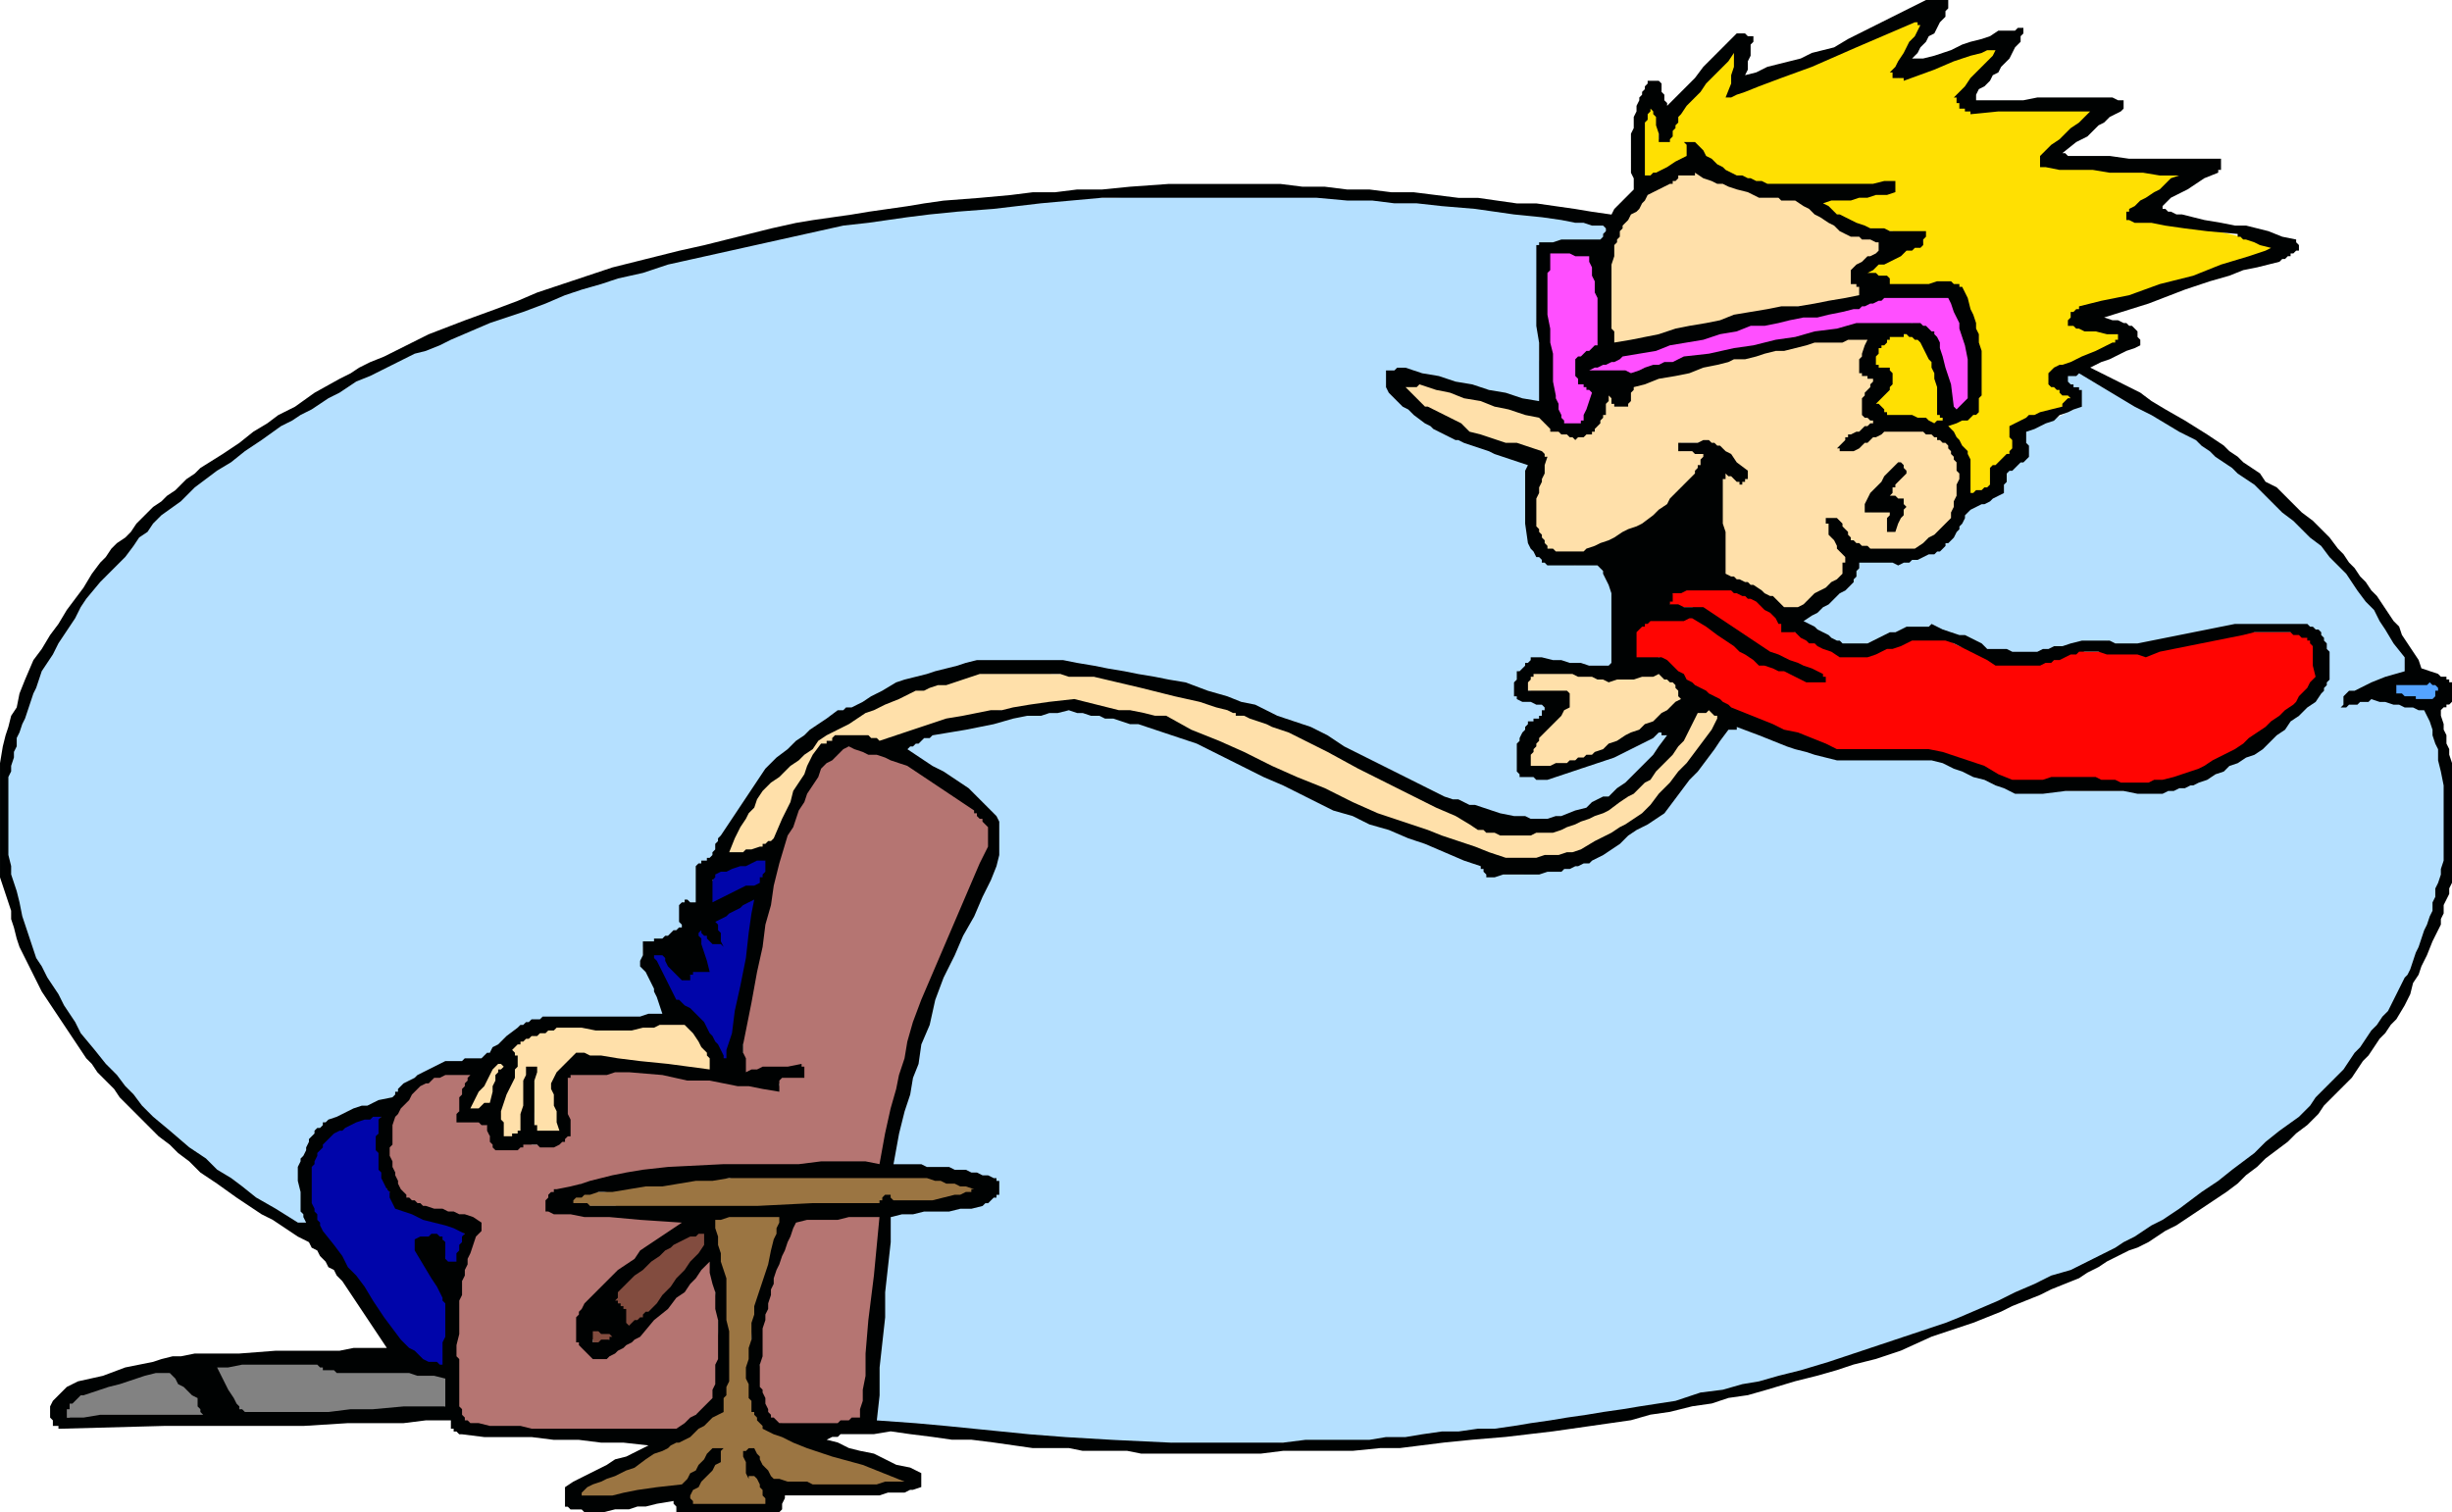
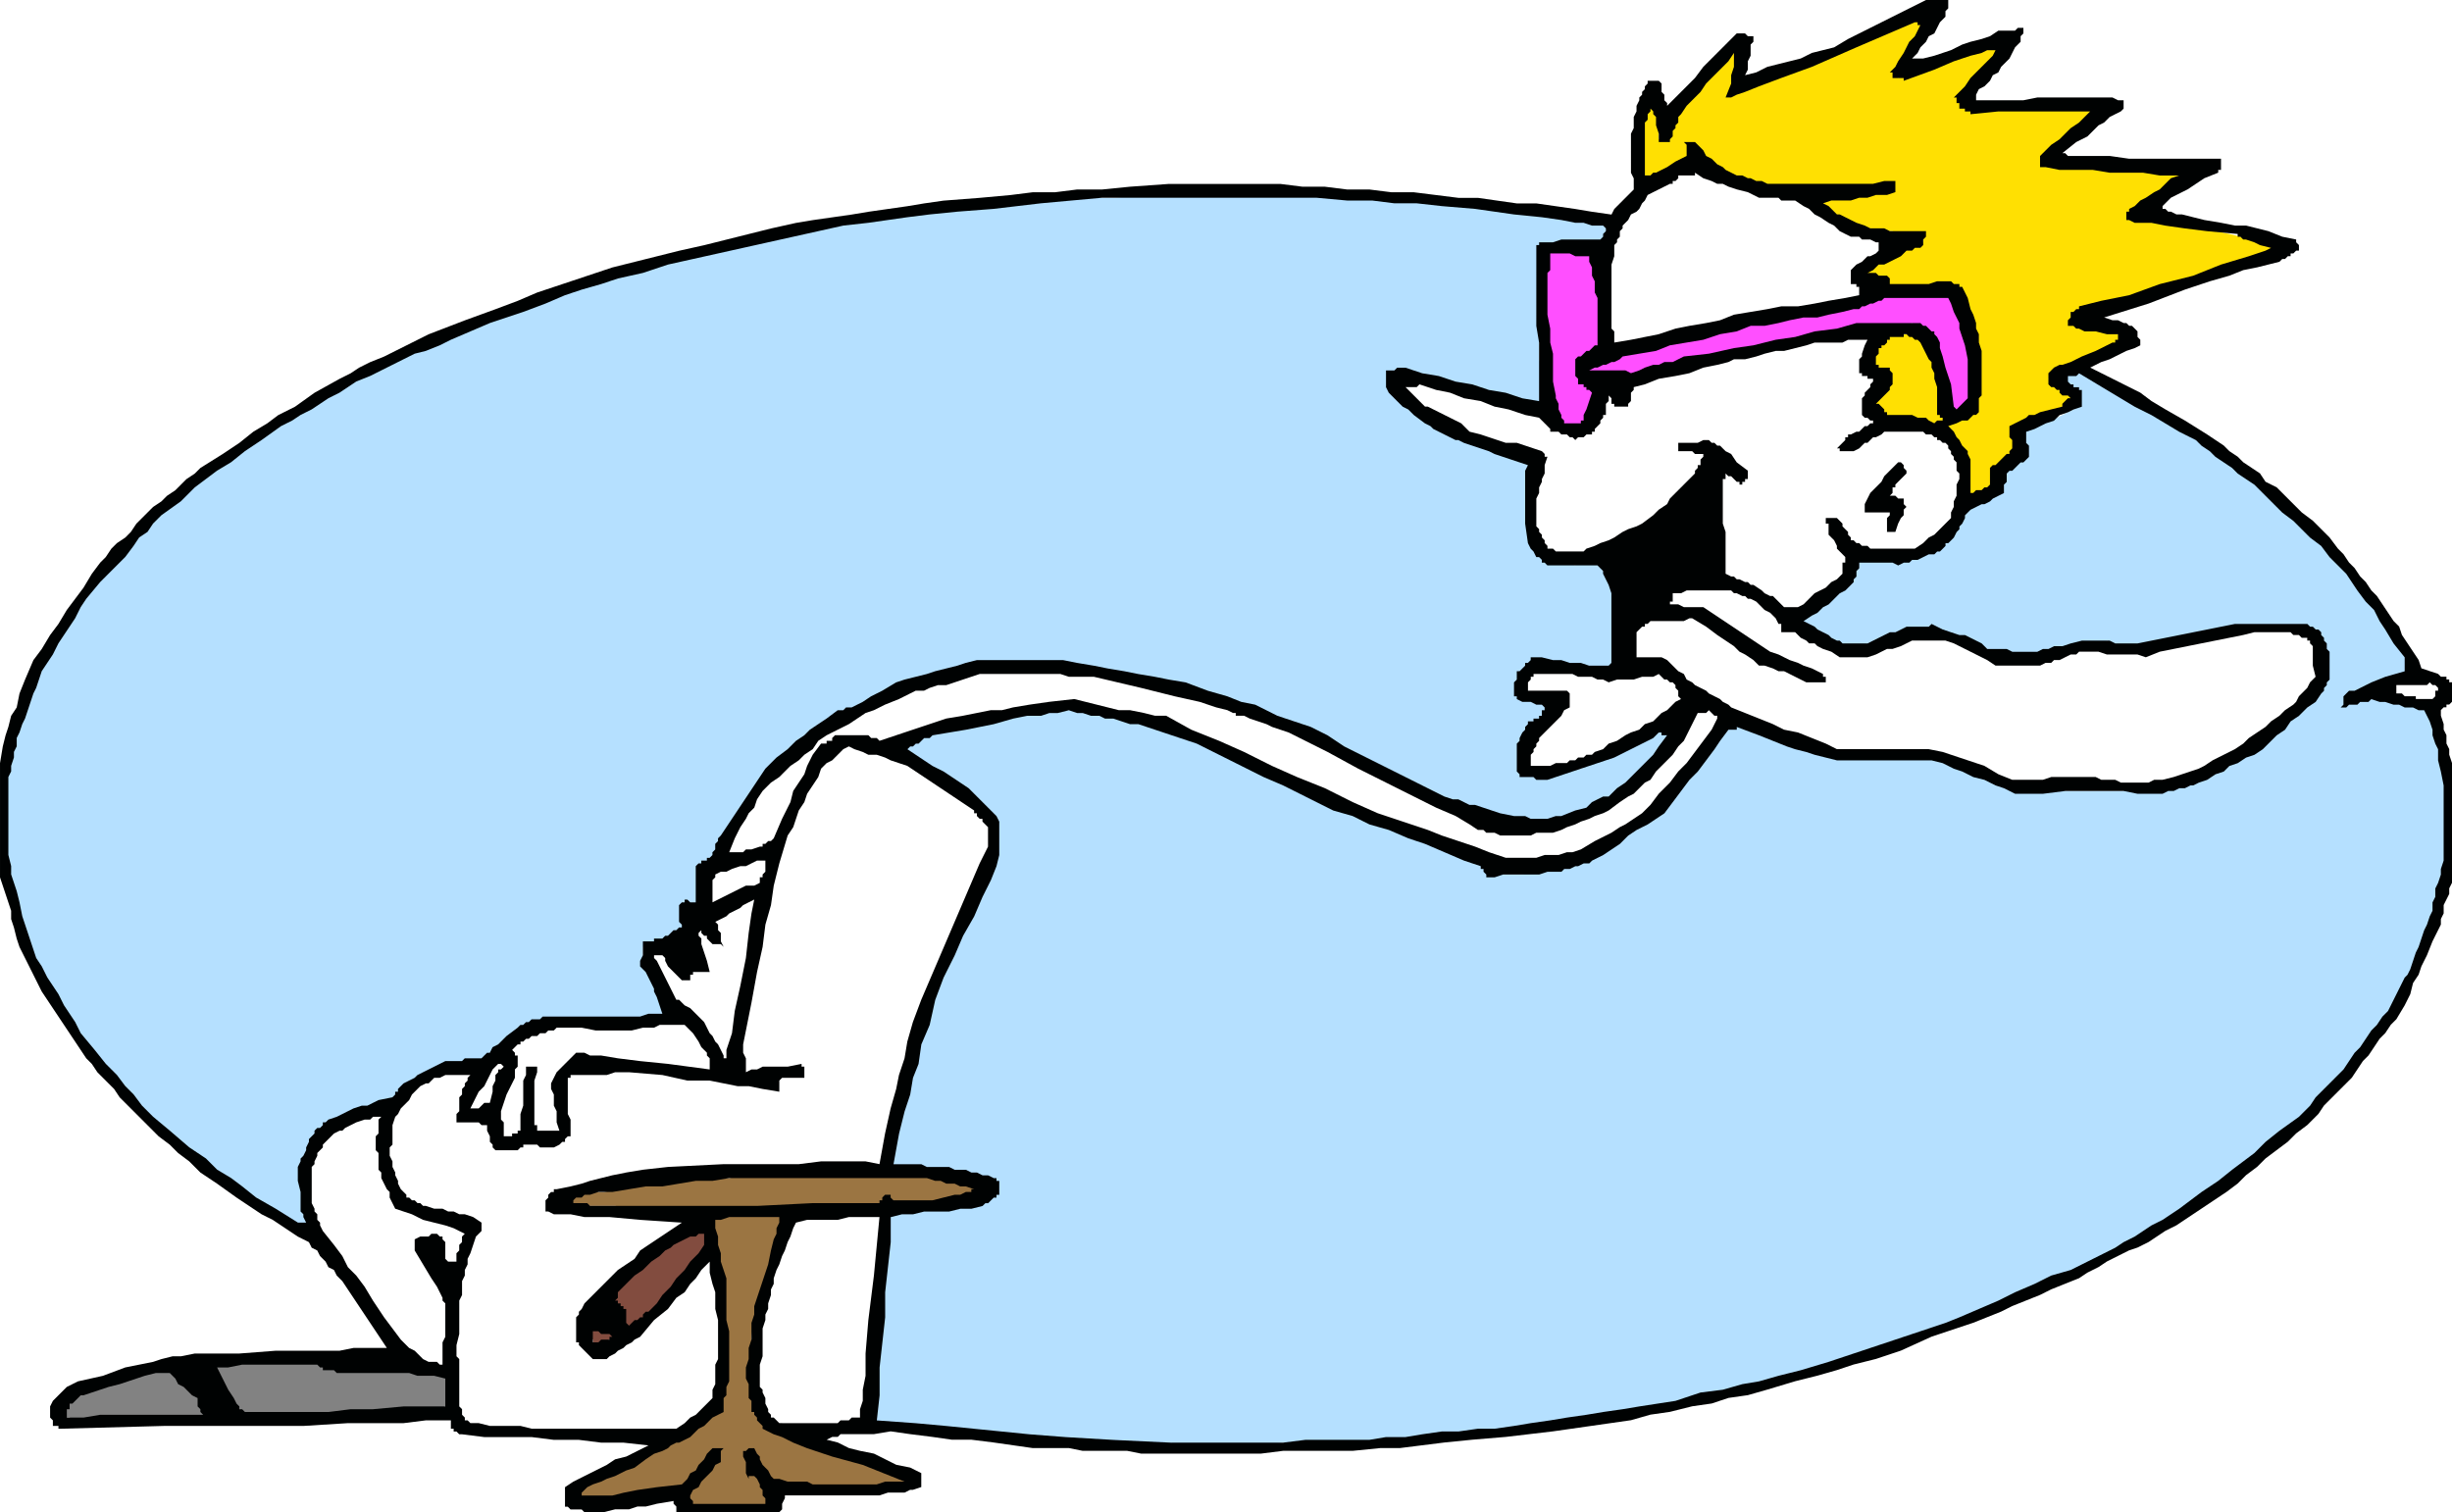
<svg xmlns="http://www.w3.org/2000/svg" width="2.934in" height="1.81in" fill-rule="evenodd" stroke-linecap="round" preserveAspectRatio="none" viewBox="0 0 881 543">
  <style>.pen1{stroke:none}</style>
-   <path d="m153 490-2-1h-1l-1-1-1-1-1-1-2-1-2-3-2-2-4-5-3-5-3-5-4-5-3-5-4-5-3-5-4-5v-2l-1-1v-3l-1-1v-15l1-2v-1l1-1 1-1v-1l1-1v-1l1-1 2-2 1-1 2-1 2-1h2l2-2 3-1 5-2h2v7l-1 1v5l1 2v4l1 2v2l1 2v3h1v1l1 1 1 1v1l1 1v1h1l1 1h1l1 1h1l1 1h1l2 1h2l2 1h2l2 1h2l2 1h2v2l1 1v3l-1 2v1l-1 1v2l-1 2v3h-3l-1-2v-4l-1-2v-4h-3v5l1 1v1h-2l-1 1 1 1v2l1 2 1 2 1 1 1 2 1 2 1 2v12l-1 3v9h-5v-1h-2zm0-39v-1h1v-1l-1-1v-1l-1-1v-1h-1v1h-1v1l1 1v1l1 1v1h1zm108-67-1-2-1-2-1-2-1-2-1-2-1-1-1-2-1-2-1-1-2-2-1-1-2-1-1-1-1-1-2-1-1-1-1-2-1-2-1-1-1-2-1-2-1-2-1-2-1-1v-4h5v1l1 1 1 1 1 1v1l1 1 1 1 1 1h3l-1-2v-1l-1-1v-4l1 1 1 1 1 1 1 1 1 1h3l-1-2v-1l-1-1v-1l-1-1v-1l-1-1v-6h1v-1h1v1h1l2-2 3-2 2-2 2-1 2-2 1-1h1v-1h-3l-1 1h-1l-2 1-2 1-2 1v-8l1-2v-3l2-1 3-1 2-1h3l2-1 3-1 2-1h3v7h-1v2h-1v2h-1l-1 1h-1v1h2l1 1-4 21-3 16-2 11-2 8-1 4v2l-1 1zm-4-46h1v-3h-1v-1l-1-1h-1v1l-1 1h1v1l1 1v1h1zm11-15v-1h1v-2h-2v1h1v2z" class="pen1" style="fill:#0005aa" />
  <path d="M249 541h-1v-1h-1v-1h-1v-2h1v-1h-1v-1l-3 1h-7l-3 1h-7l-4 1h-14v-4l2-1 2-1 3-1 2-1 3-1 2-1 2-1 3-1 4-2 3-2 3-2 2-1 1-1h2l2-1 1-1 2-1 2-2 2-1 1-1 2-1 2-2 2-1v-2l1-1v-3l1-2v-2l1-2v-19l-1-6v-9l-1-3v-4l-1-4v-2l-1-1v-3l-1-2v-1l-1-2v-1l1-1h2v-1h1-3l-6-1h-9l-10-1-10-1h-10l-7-1h-3v-1h2v-1h1l1-1h1l5-1h6l5-1 6-1 6-1h5l6-1 6-1h11l5-1h17l5-1h15l5 1h23l2 1h6l3 1h2l3 1h3l3 1v3h-5l-2 1h-2l-2 1h-3l-2 1h-21v1l-20 1h-38l-1 1h7l4 1h13l-3 8-2 7-1 5-1 5-1 4-1 4-2 5-1 6v8l-1 1v5l1 2v5l1 1v4h1v1l1 1v1h1v1l1 1v1h1l1 1h1l1 1 1 1h1l15 5 11 4 8 3 5 1 4 2h1l1 1 1 1h-1v1h-10l-8 1h-20l-5-1h-7v2l1 2v3l-1 1h-27zm-1-6 1-2 2-1 1-1 1-1 1-1 1-2 1-1 2-2v-3l-2 2-2 2-1 1-1 2-2 1-1 1-1 2-2 2h2v1zm26-1v-1l-1-1v-2l1-1v-1l-1-2v-1l-1-1v-1h-1l-1-1h-1v3l1 1 1 1 1 1v2l1 1v1l1 2z" class="pen1" style="fill:#9b7542" />
  <path d="M420 519h-10l-5-1h-16l-5-1h-5l-8-1h-8l-9-1-8-1-8-1-8-1-8-1h-8v-11l1-9v-15l1-7 1-9 1-10 1-14 11-2 8-1h6l4-1h3l2-1h1l2-1v-1h1v-1h1v-1h1l-1-1v-1h-1l-1-1-1-1h-2l-1-1-4-1h-3l-3-1h-11l-5-1h-6l2-11 2-9 2-7 1-6 2-5 1-7 3-7 2-9 3-8 4-8 3-7 3-7 4-7 2-6 3-5 1-4v-10l-1-1-1-1-1-2-1-1-1-1-1-1-1-1-1-1-6-4-5-4-4-2-3-3-3-2-3-1-1-1-1-1 1-1h1l1-1h1l1-1 1-1h1l1-1 7-2 6-1 5-1 4-1 5-1 5-1 6-1 8-2 2 1h15l5 2 5 1 4 1 3 1 4 1 5 2 5 2 8 2 16 8 13 6 9 5 8 3 6 3 5 2 6 2 6 3 8 3 6 2 5 1 3 2 3 1 2 1 2 1 2 1h1v3h12l3-1h6l2-1h2l2-1h2l2-1h2l1-1 4-2 3-2 3-2 3-2 3-2 4-3 3-2 3-2 6-6 4-6 4-4 2-3 2-2 2-3 2-3 3-3v-3l6 2 5 1 5 2 5 2 5 1 5 2 5 2 5 1h34l4 1 4 1 2 1 3 1 2 2 3 1 4 2 4 2h14l6 1h35l2-1h2l2-1h2l2-1h2l1-1 3-1 3-2 3-1 2-2 3-1 3-2 3-1 2-1 3-3 3-3 3-2 2-3 3-2 3-3 3-3 3-2v-2l1-1v-1l1-1v-8l-1-3-1-2-1-1-1-1-1-1v-1h-1l-1-1h-25l-5 1-5 1-5 1-5 1-5 1-5 1-5 1-4 1-1-1h-3l-1-1h-2l-1-1-1 1h-11l-1 1h-2l-2 1h-2l-2 1h-2l-2 1-2 1-1-1h-11l-1-1-3-1-2-1-2-1h-2l-2-1-2-1-2-1-3-1h-15l-2 1-2 1h-2l-2 1-2 1-2 1-2 1h-7l-5-3-4-2-3-2-2-1-1-1h-1v-1h-1l3-2 2-1 2-2 2-2 3-2 2-1 3-2 2-2 1-3 1-2v-1l1-1v-1l1-1h1l1 1h11l5-1h2l1-1h2l1-1h1l1-1h1l3-4 2-3 2-2 1-1 1-1v-2l1-1 1-1 2-1h2l1-1 2-1 2-1 1-1 2-1v-6l1-1 1-1 1-1h1l2-1 1-1 1-1 1-1v-2l-1-1v-1l-1-1v-3l5-2 3-1 3-1 2-1 2-1 2-1 2-1 2-1v-5h-1l-1-1h-1l-1-1-1-1h-1v-3h1v-1h8l10 6 7 4 6 3 5 3 5 3 5 4 6 4 8 6 7 5 5 4 4 3 3 4 4 3 4 3 5 5 6 6 5 7 4 5 3 4 3 4 2 3 2 3 2 3 3 4v2l1 2v1l1 1v2l-1 1-2 1h-3l-2 1h-1l-2 1-3 1-3 2h2v1h1v1h3l3 1 2 1h3l2 1 3 1h2l3 1 1 3v3l1 4 1 3 1 3v3l1 4 1 3v27l-1 2v5l-1 3v2l-1 3v2l-1 3-3 7-2 5-2 4-1 4-2 3-1 4-3 4-2 5-2 2-2 3-2 2-2 3-2 3-2 2-2 3-2 3-3 3-3 3-3 3-3 3-3 3-3 4-4 3-3 3-7 5-6 5-5 3-4 4-5 3-5 3-6 4-9 6-3 2-4 2-3 2-4 1-4 2-3 2-4 2-4 2-4 2-5 2-5 2-4 2-5 2-4 2-5 2-5 2-5 2-6 2-6 2-6 2-6 2-6 2-6 2-6 2-8 2-9 2-8 2-9 2-8 2-9 2-8 2-9 2-6 1-7 1-6 1-7 1-6 1-7 1-6 1-7 1-6 1h-7l-6 1h-7l-6 1h-7l-6 1h-32l-8 1h-33zm-311-77h1v1h2l-1-1v-3l-1-1v-2l-1-1v-8l-1-2v-5l2-4 2-4 1-2 1-2 1-1 1-1 1-1 2-2 3-1 2-1 2-1 2-1 3-1 2-1 4-1 5-1 1-1 1-1 1-1 1-1 1-2 3-1 3-2 4-3h2l2-1h6l2-1h4l1-1 2-2 2-1 2-1 2-2 1-1 2-1 2-2h1l1-1h1l1-1 1-1h1l2-1h38l1-1h3l1-1h1v-3l-1-2-1-2v-1l-1-2-1-2-1-1-1-2-1-1v-4l-1-1v-3l3-1 2-1h3l1-1 1-1h3v1h1l1 1v-13h1l1 1h3v-4l1-2v-6l1-2v-2h1v-1h2v-1h1v-1l1-2 1-1v-2l1-1 1-2v-1l1-1 2-3 2-3 2-3 2-3 2-2 3-3 2-3 2-3 2-2 3-2 2-2 3-2 2-2 3-2 2-2 3-2 3-1 3-2 3-1 3-2 3-1 3-2 3-1 3-2 3-1 4-1 4-1 3-1 4-1 4-1 3-1h33l7 1h5l5 1 5 1 5 1 8 2 9 2 12 2 3 2 4 1 4 2 4 1 4 2 4 1 4 2 3 1 7 3 6 4 6 3 6 3 7 3 6 3 6 3 6 3 3 1 3 1 3 1 3 1 3 1 3 1 3 1 3 1h4l2 1h9l5-1 3-1 3-1 2-1 2-1h2l2-1 2-1 4-3 2-2 3-2 2-2 1-1 2-2 3-3 3-3 1-2 1-1 1-2 1-2 1-1v-2l1-1 1-2-1 1h-2l-2 1-1 1-2 2-3 2-4 2-5 3-5 2-3 2-3 1-3 1-2 1-4 1-4 1h-13v-1h-1v-9l1-1v-1l1-1 1-2v-1l1-1v-1h3l1-2 1-1 1-1v-1h1v-3h-2l-2-1h-7v-1l-1-1v-5h1v-2l1-1h1l1-1v-1h1l1-1v-1h4l3 1h6l3 1h4l4 1h5v-2h1v-18l-1-2v-6l-1-2v-1l-1-1v-1l-1-1-1-1-1-2-1-2h-4l-1 1h-2l-1 1-2-1h-5l-1-1h-2l-2-1v-1h-1l-1-1v-1l-1-1-1-1v-1l-1-7v-18l1-3-6-2-5-1-3-2-4-1-3-1-4-2-4-2-6-2-2-2-2-2-2-2-2-2-2-1-2-2-2-2-2-2v-4l9 1 7 1 6 2 5 1 6 1 6 2 8 2 9 2v-6l-1-3v-5l-1-3V89h2l1-1h2v-1h2l2 1h13v-1h1v-1h1v-2l1-1v-3l-6-1-7-1h-7l-7-1-6-1-7-1-7-1h-7l-8-1-8-1h-8l-8-1h-8l-8-1h-8l-8-1h-40l-10 1-9 1h-10l-10 1-9 1h-10l-10 1h-9l-7 1-6 1-6 1-7 1-6 1-7 1-6 1-6 2-12 2-10 2-8 2-7 1-6 2-7 2-9 2-10 2-6 2-6 2-6 2-6 2-6 2-6 2-6 2-5 2-7 3-6 3-7 3-6 3-7 3-6 3-7 3-6 3-4 2-3 2-3 2-4 2-3 2-4 2-3 2-3 2-8 5-6 5-4 3-4 3-4 3-5 4-5 4-6 5-2 2-2 3-2 2-3 2-2 2-2 3-2 2-2 2-2 3-2 3-2 2-2 3-2 3-2 2-2 3-2 3-1 2-1 1-1 2-1 2-1 2-1 2-1 1-1 2-1 3-1 3-1 2-1 3-1 3-1 2-1 3-1 3-1 2v3l-1 2v2l-1 3v4l-1 3v27l1 2v3l1 2v3l1 2v3l1 2v3l1 2 1 3 1 3 1 3 1 3 1 2 1 3 1 3 2 3 2 3 2 3 2 3 2 3 2 3 2 3 2 3 5 6 4 5 4 4 3 4 3 3 3 4 4 4 6 5 7 6 6 4 5 4 4 3 5 3 5 4 6 4 9 5zm734-190v1h1v-1h2l1-1h-3v-1h1v-1h1l1-1-1 1h-1l-1 1-1 1v1z" class="pen1" style="fill:#b5e0ff" />
-   <path d="M197 514h-11l-4-1h-7l-4-1h-3l-1-1-1-1v-1l-1-1v-1l-1-2-1-2v-8l1-2v-4h-1v-18l1-3v-2l1-3 1-3v-3l1-2v-3l1-1v-2l1-1v-1l1-1v-2l1-1v-4h-1v-1h-1l-2-1h-1l-3-1-3-1-5-1-6-1h-1l-1-1-1-1v-1h-1l-1-1-1-2v-1l-1-2-1-2v-1l-1-2v-2l-1-1v-10l1-1v-2l1-2 1-1v-2l1-1v-1l1-1 1-1 4-3 2-2 2-1 2-1 1-1h2l1-1h11l2 1-1 1-1 1v1l-1 1-1 1v1l-1 2-1 1v3l-1 1v3h8v-1h2v3l1 1v3l1 1v1h1v1h2v1h6v-1h1v-1h3l1 1h5l1-1h2l1-1h1l1-1h1v-1l1-1v-3l-1-3v-4l-1-1v-6l1-1 1-1v-1h1v-1l1-1h4l1-1h4l14 1 12 2 10 1 7 1h6l5 1h7v-4h-6l-2 1h-2v-4l1-4v-8l1-4v-4l1-3v-4l3-13 2-10 1-8 2-5 1-5 1-4 1-4 1-5 1-3 1-2 1-2 1-2 1-3 1-2 1-2 1-2 3-4 2-3 1-2 2-1 1-2 1-1 1-1 2-1h3l1-1h1l2 1 3 1 2 1 3 1 2 1h3l2 1 3 1 3 2 3 2 3 2 3 2 3 2 3 2 3 2 3 2v1h1l1 1v1h1v1l1 1 1 1v9l-1 3-1 3-1 2-1 4-2 4-3 7-5 8-5 11-2 6-2 6-2 7-2 6-2 7-2 6-2 6-2 7v2l-1 3-1 3v2l-1 3v2l-1 3v3h-64l-4 1h-8l-4 1h-3l-4 1h-4l-3 1h-4l-3 1h-2l-2 1h-3l-2 1h-1l-1 1h-2l-1 1-1 1h-1l-1 1h-1v2l-1 1v1h1l2 1h6l7 1h8l13 1 16 1-3 2-3 2-3 2-4 2-3 2-3 3-3 2-3 2-2 2-1 1-2 2-2 1-1 2-2 2-2 1-1 2-1 1v1h-1v1l-1 1v1l-1 1v7l1 1h1l1 1 1 1 1 1 1 1 1 1 1 1 1-1 1-1 2-1 1-1 2-1 1-1 2-1 2-1 2-2 2-3 2-2 2-2 2-2 3-2 2-2 2-2 1-2 1-1 1-1 1-2 1-1 1-1 1-2 1-1h1v-1h3v13l1 5v9l1 5v8l-1 2v6l-1 2v2l-1 1-2 2-2 1-2 1-1 2-2 1-2 1-1 2h-47zm83-2h21l1-1h3l1-1h4v-3l1-3v-4l1-6 1-8 1-12 1-17 2-21h-29l-1 1h-1l-1 1-1 2-1 3-1 2-1 3-1 2-1 3-1 2-1 3v2l-1 2-1 3v4l-1 2v3l-1 2v14l-1 3v6l1 1v1l1 2v1l1 1v3l1 1v1h1l1 1h1v1h1zm-4-121v-1h4v-1h-1l1 1h-4v1zm10-5h-8 8zm1 1v-1l1-1v-1h-12 12v1h-1v2z" class="pen1" style="fill:#b57572" />
  <path d="M29 510h-2l-2-1h-2l-1-1v-2l1-1 1-1 1-1 1-1 1-1 2-1 3-1 3-1 3-1 4-1 3-1 3-1 3-1 4-1h7l1 1 1 1 1 1 2 2 1 1 1 1 1 1 2 1v2l1 1v1l1 1v2l1 1H46l-6 1H29zm58-2-1-2-2-2-1-2-1-1-1-2-1-2-2-2-1-2v-4h38l1 1h1v1h11l9 1h6l5 1h7l2 1h4v11h-1l-2 1h-6l-5 1h-8l-12 1H87z" class="pen1" style="fill:#828282" />
  <path d="M214 483h-1v-2l-1-1v-4h1v-2h1v1h1v1l1 1h4l1-1h1l1-1v-5h-1v-1h-3v1h-1v-1l-1-1v-1l3-3 2-2 2-2 2-2 2-2 3-2 4-3 5-4 1-1 2-1h1l1-1 2-1h1l1-1 2-1h2l1 1v6l-2 3-3 3-2 2-3 3-2 4-3 3-2 3-3 3-1 1-1 1-2 1-1 1-1 1-2 1-1 1-1 1h-3l-1 1h-1l-2 1h-1l-1 1h-1z" class="pen1" style="fill:#824c3f" />
-   <path d="M180 409v-1l-1-2v-4l-1-2v-3l-2 1h-1l-1 1h-2l-1 1h-1l-1 1h-1v-5l1-1v-1l1-2 1-1 1-2 1-1 1-2 1-1 1-2 1-1 3-3 2-2 2-2 1-1 2-1 1-1 2-1 3-1 1-1h5l1-1h9l3 1h12l5-1 5-1h3l2-1h7l1 1 1 1 1 1 1 2 1 1 2 1 1 1 1 2v1l1 1v2l1 1v2l1 2-6-1-7-1h-6l-6-1-6-1h-7l-6-1-6-1-1 1-1 1-1 1-1 1h-1v1l-1 1-1 1v3l-1 3v4l1 2v5l1 4h-5l-1 1h-3v-1h-1v-7l-1-3v-13l-1 2v1l-1 2v12l-1 6h-1v1h-2l-1 1h-4zm0-11v-3l1-3v-2l1-2 1-2v-3l1-2-1 1-1 1-1 1v1l-1 1v1l-1 1v3l-1 1v4-3l1-2v-3h1v-1l1-1v3l-1 1v8zm360-89-5-2-6-2-6-2-6-2-5-2-6-2-6-2-6-2-8-4-9-4-8-4-9-4-9-4-8-4-9-4-8-4-4-1-3-1-3-1-3-1h-3l-4-1-6-1-6-1-2-1h-12l-2-1-3 1h-3l-4 1h-3l-3 1h-3l-3 1-3 1-5 1-4 1-5 2-4 1-5 1-4 2-5 1-4 1h-2l-1-1h-13l-2 1-1 1-1 1-2 2-1 1-1 2-2 3-3 4-1 2-1 3-1 3-1 2-1 3-2 2-1 3-1 3h-1v1h-2v1h-1l-1 1h-2l-1 1h-4l-1 1h-3l-2 1v-4l1-1v-1l3-5 2-4 2-2 1-3 2-2 1-2 3-3 2-3 3-2 2-2 2-2 3-2 2-2 3-2 2-2 3-2 1-1 2-1 2-1 1-1 2-1 1-1 2-1 2-1 2-1 3-1 2-1 3-1 2-1 3-1 2-1 3-1h3l4-1 3-1 3-1h4l3-1 3-1 4-1 5 1h10l5 1h10l5 1h5l4 1 5 1 5 1 4 1 5 1 5 1 4 1 5 1 5 2 5 2 4 2 5 2 5 2 5 2 5 2 5 2 5 3 6 3 5 2 5 3 5 3 6 3 5 2 5 3 2 1h2l1 1h1l2 1h1l1 1h1l1 1v1h1l1 1h1l2 1 2 1h4l1 1h11l3-1h2l2-1h2l2-1h2l2-1 5-2 4-3 3-1 3-2 2-1 3-2 3-2 3-3 3-3 2-3 2-2 2-2 2-3 2-3 3-5 3-5h1l1 1h1l1 1h2l1 1v1l-1 1v4l-3 3-2 3-3 4-2 3-3 3-2 3-3 3-2 4-4 2-2 3-2 1-2 2-3 1-2 2-3 2-4 3h-1l-1 1h-2l-1 1h-1l-1 1h-1l-4 1h-3l-3 1h-17zm9-33h10l2-1h3l3-1 4-2 4-2 4-2 3-2 4-2 4-2 4-2 3-2 1-1 2-1 1-1 1-1 1-1 1-1 1-1 1-1v-1l-1-1-1-1v-1l-1-1-2-1-1-1-3-1h-31l-1-1h-3l-1-1h-1l-1 1h-8l-1 1-1 1v1l-1 1v3h2l1 1h11v1l1 1v2l-2 1-1 2-1 1-1 1-2 1-1 2-1 1-1 1-1 1v1l-1 1v1l-1 1v1l-1 1v6zm93-55-1-2-1-1-2-1-1-1-1-1-2-1-1-1-2-1h-1l-2-1-1-1h-2l-2-1-1-1h-2l-1-1v-4l-1-4v-29l1-1v-3h1v-1h1v-1l-1-1-1-1h-1l-1-1h-1l-1-1-2-1h-9v3h10v2l-1 1v1l-1 1v1l-1 1v1l-2 2-2 3-3 2-2 2-2 2-2 3-3 2-2 2-4 2-4 2-3 2-2 1-3 1-3 1-3 1-4 2h-8v-1h-2v-1h-1l-1-1-1-1v-2l-1-1-1-1v-2l-1-2v-10l1-4 1-2v-4l1-1v-1l-1-1v-1l-8-3-7-2-5-2-3-1-3-1-3-1-3-1-3-1-3-3-3-2-2-2-2-1-1-1-2-2-1-1-2-2v-3l10 2 8 2 6 2 5 2 5 1 5 2 7 2 7 2 1 1h1l1 1 1 1h1v1l1 1h9l1-1h1v-1l2-5 2-3 1-3v-1l1-2 1-1v1l1 1v5h2v-1h3v-6l5-1 5-2 6-1 5-1 5-2 5-1 4-1 2-1 10-2 7-1 6-1 5-1 4-1h4l4-1 5-1h3l1 1h2l-1 2-1 2v2l-1 1v1l-1 1v3l1 1h1l1 1h2l2 1v1l-1 1-1 1-1 1-1 1-1 1-1 1v5l1 1 2 1h1v1h1v2h13l3 1 2 1h1l1 1h2l1 1 2 1 1 1 1 1v2l1 1v2l1 1v2l1 1-1 4v6l-1 2v2l-1 2v2h-1v1l-1 1-1 1v1h-1v1l-1 1h-1l-1 1-1 1h-1l-1 1-1 1h-2l-2 1h-15l-1-1h-2l-1-1h-1v-1h-3v10h-1v1l-1 1-1 1v1h-1v1l-6 4-4 2-3 2-2 2h-1l-1 1h-1zm20-26h1v-1h1l-1-1-1-1v-1h-1l-1-1v-1l-1-1-1-1v4h1v1h1v1l1 1h1v1zm17-6h1l1-2 1-1v-1l1-1v-4h-1l-1-1h-2l-1-1h-2l1-1 1-1 1-1 1-1 1-1v-2l1-1v-2l-1 2-1 1-2 2-1 1-1 2-2 1-1 2-1 1v4l2-1h2l1-1h2l1-1h1v2l-1 1v4l-1 1zm-55-18h1v1-1l1-1v-1l-1-1-1-1-1-1-1-1v1h-1v2h1v1h1v1l1 1zm38-10h3l1-1h1l1-1 1-1h1l1-1 2-1 2-1v-1l-1-1-1 1h-1l-1 1h-2l-1 1h-2v1h-1v1l-1 1-1 1-1 1zm-83-36 2-1h5l3-1 6-1 8-2 12-3 14-4 6-1 5-1 6-1h5l6-1 5-1 6-1 5-1v-3h-1l-1-1h-3l-1-1h-1v-3l2-2 2-1 2-1 2-1 1-2 2-1 2-1 1-1-2-1h-2l-2-1h-2l-2-1h-2l-2-1-2-1-2-1-2-2-2-1-3-2-2-1-2-2-2-1-3-2h-4l-3-1h-2l-3-1h-4l-3-1-3-1-3-1-3-1-2-1-2-1-2-1-1-1-3-1-1 1-2 1-2 1-2 1-1 1h-2l-2 1-2 1-1 1-1 2-2 1-1 1-1 1-2 2-1 1-1 1-2 2-1 2v2l-1 1-1 1v1l-1 2v31l1 2v4z" class="pen1" style="fill:#ffe0aa" />
-   <path d="M765 282h-4l-2-1h-5l-2-1h-9l-3 1h-17l-6-3-5-2-3-1-3-1-3-1-3-1-3-1-5-2-4 1h-22l-7-1-7-2-7-2-5-2-4-2-4-1-4-2-5-2-6-2-3-3-3-2-2-2-3-2-1-1-3-2-2-3-4-3-1 1h-8v-1l-1-1v-5l1-1v-2l1-1v-1l1-1h1v-1h1l1-1h1l1-1 1-1h6l2 1h6l2 1 1 1h3l1 1v-1l-1-1-1-1h-1l-2-1-3-2h-7l-1-1h-2l-1-1h-1l3-1 2-2h1l1-1 1-1h3l1-1h12l2 1h1l1 1h1l2 1h1l1 1 1 1h2l1 1 1 1 1 1 2 1 1 1 1 1 1 1v1l1 1v2h2l2 1h2l1 1 2 1 2 1 3 1 3 2 2 1h13l2-1h2l2-1h1l2-1 3-1 3-2h8l3 1 3 2 2 1 3 1 2 1 3 1 3 1 2 1h17l2-1h2l1-1h2l2-1h2l2-1 2 1h14l8-1h6l5-1 4-1h3l4-1 5-1 6-2h23l1 1h3v2l1 1v1l1 1v11l-1 1-1 1-1 2-1 1-1 1-1 1-1 2-1 1-3 2-2 2-3 2-2 2-3 2-2 2-3 2-3 2-1 1-2 1h-2l-1 1-2 1-2 1-2 1-2 1-1 1h-2l-1 1h-2l-2 1h-1l-2 1h-6l-2 1h-6zm-115-39h3l-2-1-3-1-3-2-3-1-3-1-3-1-3-2-2-1-2-1-1-1-2-1-1-1-2-1-1-2-1-1-2-1v1h-1v1h-1l3 2 2 1 1 1 2 2 2 1 3 2 4 2 4 2 2 1h2l1 1h2l1 1h2l1 1h1z" class="pen1" style="fill:#ff0502" />
-   <path d="M867 251h-2l-2-1h-1l-1-1h-1l-1-1-1-1 1-1h2l1-1h14v1h1v1l1 1v2h-1l-1 1h-9z" class="pen1" style="fill:#54a3ff" />
  <path d="m708 179-1-1v-12l-1-2v-1l-1-1v-1l-1-1-1-1-1-1-1-2-2-1h-1l-2-1-1-1h-2l-2-1-1-1-2-1h-11v-1h-2v-1h-1v-1h-1v-4l1-1h1l1-1v-1l1-1 1-1 1-1v-3h-1v-1h-7l1-1v-4l1-1v-1l1-1 1-1 1-1 1-1 1-1v-1h7l1-1 1 1h2v1h2v1l1 1v1l1 1 1 1v2l1 1 1 7 1 5 1 3v3l1 1v1l1 1h7l1-1 1-1v-2l1-1v-4l1-3v-11l-1-2v-2l-1-3v-3l-1-2v-1l-1-2-1-1v-2l-1-2v-1l-1-2h-1v-1h-2l-1-1h-6l-4 1h-14l1-1v-1h-1l-1-1h-3l-1-1h-3 1v-1l1-1v-1l3-1 2-1 3-1 2-1 3-1 2-2 3-1 2-1h1v-3h-8l-3-1h-12l-1-2-2-1-2-1-2-1-2-1-2-1-2-1-2-1v-2h-1v-1h4l3-1h7l3-1h7l3-1h1v-1h-16l-6 1h-20l-2-1h-4l-2-1h-2l-2-1h-2l-1-1h-1l-1-1h-1l-1-1-1-1h-1l-1-1-2-2-1-1-1-1-1-1h-1v-1h-1v1h-1v1l-1 1-2 1-2 1-2 1-2 1-2 1-2 1-2 1-3 1V42l1-1v-2l1-1 1-1v-1l1-1 1 2v1l1 1v11h3l1-1v-1l1-2v-2l1-1v-2l1-1 6-7 5-6 3-4 3-3 2-1 1-2h1l1-1v2h1v2l-1 1v2l-1 1v2l-1 1v1l-1 2v4l4-2 6-3 8-3 10-4 10-4 11-4 11-4 9-5h1v1h2l-1 2-2 2-1 2-2 2-1 2-2 3-1 2-2 2v5l5-2 4-1 4-2 4-1 5-2 4-2 4-1 5-2h1l1 1h1l-2 2-1 2-2 3-2 2-2 2-2 2-2 3-2 2v4h2l1 1h48l-2 2-3 2-2 2-3 2-3 2-2 2-3 2-3 3v3h6l7 1h13l7 1h13l6 1-2 1-3 2-2 2-3 2-3 1-2 2-3 2-3 1 3 1 5 2 8 1 9 3 10 2 8 2 7 2 3 1-1 1-1 1-1 1-9 2-8 3-8 2-7 2-8 3-8 2-9 3-11 2v1h-1v1h-1l-1 1h-1v1l2 1 3 1h3l3 1 3 1 3 1h3l1 1-3 2-3 1-4 2-3 2-4 1-4 2-4 3-4 2 2 1 1 2h1l1 1h1l1 1h1v4l-3 1-2 1-3 1-3 1-2 2-3 1-3 1-2 1v2l1 1v3l1 1v2l-1 1h-1l-1 1-2 1-1 1h-1l-1 1-1 1v5l-1 1v1h-1l-1 1h-1l-1 1h-1l-1 1h-1zM607 54h1v-1h1-3 1v1z" class="pen1" style="fill:#ffe002" />
  <path d="M561 153v-1l-1-1v-3l-1-1v-1l-1-2v-1l-1-9-1-6-1-5V96l1-1v-5h14l2 1 1 3v3l1 1v2l1 1v24l-1 1h-2l-1 1h-1l-1 1-1 1-1 1v4h1v2l1 1 1 1h1l1 1 1 1-1 4v2l-1 2v2l-1 1v1h-1v1h-8zm140-6h5v-1h1v-1l1-1v-16l-1-5-1-3-1-3v-2l-1-2-1-2v-3l-2-3-3 1h-19l-3 1h-1l-1 1h-2l-1 1h-3l-1 1h-2l-4 1-5 1-5 1-4 1h-5l-5 1-4 1h-5l-5 2-5 1-6 1-7 2-7 2-8 1-9 3-10 3v4h12l4-1h4l2-1 6-1 7-2 10-2 12-2 13-3 14-3 13-3h17l2-1 1 1h1l1 1h1v1h1l1 1h1v1l1 1 1 2v2l1 3 1 4 2 6 1 8z" class="pen1" style="fill:#ff4fff" />
  <path d="M213 543h-3l-1-1h-4l-1-1h-1v-7l3-2 4-2 4-2 4-2 3-2 4-1 4-2 4-2-9-1h-8l-8-1h-9l-8-1h-17l-8-1h-1l-1-1h-1v-1h-1v-3h-9l-8 1h-20l-16 1H59l-37 1h-1v-1h-2v-2l-1-1v-4l1-2 1-1 1-1 1-1 1-1 1-1 2-1 2-1 9-2 8-3 5-1 5-1 3-1 4-1h3l5-1h16l13-1h23l5-1h12l-2-3-2-3-2-3-2-3-2-3-2-3-2-3-2-3-2-2-1-2-2-1-1-2-2-2-1-2-2-1-1-2-4-2-3-2-3-2-3-2-4-2-3-2-3-2-3-2-7-5-6-4-4-4-4-3-3-3-4-3-5-5-5-5-2-2-2-2-2-3-2-2-2-2-2-2-2-3-2-2-2-3-2-3-2-3-2-3-2-3-2-3-2-3-2-3-1-2-1-2-1-2-1-2-1-2-1-2-1-2-1-2-1-3-1-4-1-3v-3l-1-3-1-3-1-3-1-3v-41l1-6 1-4 1-3 1-4 2-3 1-5 2-5 3-7 3-4 3-5 3-4 3-5 3-4 3-4 3-5 3-4 2-2 2-3 2-2 3-2 2-2 2-3 2-2 2-2 2-2 3-2 2-2 3-2 2-2 2-2 3-2 2-2 8-5 6-4 5-4 5-3 4-3 6-3 7-5 9-5 4-2 3-2 4-2 5-2 4-2 4-2 4-2 4-2 13-5 11-4 8-3 7-3 6-2 6-2 6-2 9-3 8-2 8-2 8-2 9-2 8-2 8-2 8-2 9-2 6-1 7-1 7-1 6-1 7-1 7-1 6-1 7-1 13-1 11-1 8-1h8l8-1h9l10-1 14-1h40l8 1h8l8 1h8l8 1h8l8 1 8 1h7l7 1 7 1h7l7 1 7 1 6 1 7 1 1-2 1-1 1-1 1-1 1-1 1-1 1-1 1-1v-4l-1-2V48l1-2v-4l1-2v-2l1-2v-1l1-1v-1l1-1v-1l1-1v-1h4l1 1v3l1 1v2l1 1v1l6-6 4-4 3-4 3-3 2-2 2-2 2-2 3-3h3l1 1h2v2l-1 1v4l-1 2v3l-1 2 4-1 4-2 4-1 4-1 4-1 4-2 4-1 4-1 5-3 4-2 4-2 4-2 4-2 4-2 4-2 4-2h8v3l-1 1v2l-2 2-1 2-1 2-2 1-1 2-2 2-1 2-2 2h4l4-1 3-1 3-1 4-2 3-1 4-1 3-1 3-2h6l1-1h2v2l-1 1v2l-1 1-1 1-1 2-1 2-2 2-1 1-1 2-2 1-1 2-2 2-2 1-1 2v2h17l5-1h27l2 1h2v3l-1 1-2 1-2 1-2 2-2 1-2 2-2 2-4 2-5 4h1l1 1h15l7 1h33v4h-1v1l-5 2-3 2-3 2-2 1-2 1-2 1-1 1-2 2v1h1l1 1h1l2 1h2l8 2 6 1 5 1h4l4 1 4 1 5 2 5 1v1l1 1v2h-1l-1 1h-1v1h-1l-1 1h-1l-1 1-4 1-4 1-5 1-5 2-7 2-9 3-13 5-16 5 3 1h2l2 1h1l1 1h1l1 1 1 1v2l1 1v2l-2 1-3 1-2 1-2 1-2 1-3 1-2 1-2 1 6 3 4 2 4 2 4 2 4 3 5 3 7 4 8 5 3 2 3 2 2 2 3 2 2 2 3 2 3 2 2 3 4 2 3 3 3 3 3 3 4 3 3 3 3 3 3 4 2 2 2 3 2 2 2 3 2 2 2 3 2 2 2 3 2 3 2 3 2 2 1 3 2 3 2 3 2 3 1 3 3 1 3 1 1 1h2v1h1v1h1v7l-1 1h-1v1h-1l-1 1v2l1 3v2l1 2v3l1 2v2l1 3v43l-1 2v2l-1 2-1 2v3l-1 2v2l-3 6-2 5-2 4-1 3-2 3-1 4-2 4-3 5-2 2-2 3-2 2-2 3-2 3-2 2-2 3-2 3-2 2-2 2-2 2-2 2-2 2-2 3-2 2-2 2-4 3-3 3-4 3-4 3-3 3-4 3-3 3-4 3-3 2-3 2-3 2-3 2-3 2-3 2-4 2-3 2-3 2-4 2-3 1-4 2-4 2-3 2-4 2-3 2-5 2-5 2-4 2-5 2-5 2-4 2-5 2-5 2-15 5-11 5-9 3-8 2-6 2-7 2-8 2-10 3-7 2-7 1-6 2-7 1-8 2-7 1-7 2-7 1-21 3-17 2-12 1-10 1-8 1-8 1h-7l-10 1h-25l-8 1h-43l-5-1h-16l-5-1h-13l-7-1-7-1-8-1h-7l-7-1-8-1-7-1-6 1h-12l-1 1h-2l-2 1 4 1 4 2 4 1 5 1 4 2 4 2 5 1 4 2v5l-3 1h-1l-2 1h-6l-3 1h-34v1l-1 2v2l-1 1h-37v-2l-1-1v-1l-6 1-4 1h-3l-3 1h-5l-4 1h-4zm37-3h25v-2l-1-1v-2l-1-1v-1l-1-2-1-1h-2v1l-1-2v-4l-1-2v-2h1l1-1h2l1 2 1 1v1l1 2 1 1 1 1 1 2 1 1h2l3 1h7l2 1h23l3-1h7l-15-6-11-3-9-3-5-2-4-2-3-1-2-1-2-1v-1l-1-1-1-1v-1l-1-1v-1h-1v-4l-1-1v-5l-1-2v-4l1-3v-4l1-3v-6l1-3v-3l3-9 2-6 1-5 1-4 1-2v-2l1-2v-2h-18l-3 1h-2v3l1 3v3l1 3v3l1 3 1 3v15l1 4v18l-1 2v3l-1 1v5l-2 1-2 1-2 2-1 1-2 1-2 2-1 1-2 1-2 1h-1l-2 1-1 1-2 1-3 1-3 2-4 3-3 1-2 1-2 1-3 1-2 1-3 1-2 1-2 2v1h11l4-1 5-1 7-1 9-1 1-1 1-1 1-2 2-1 1-2 2-2 1-2 2-2h4l-1 1v4l-2 1-1 2-1 1-2 2-1 1-1 2-2 1-1 2v1l1 1v1h1zm171-22h40l8-1h23l6-1h7l6-1 7-1h6l7-1h6l7-1 6-1 7-1 6-1 7-1 6-1 7-1 6-1 13-2 9-3 8-1 7-2 6-1 7-2 8-2 10-3 6-2 6-2 6-2 6-2 6-2 6-2 6-2 5-2 7-3 7-3 6-3 7-3 6-3 7-2 6-3 6-3 4-2 3-2 4-2 3-2 3-2 4-2 3-2 3-2 8-6 6-4 5-4 4-3 4-3 4-4 5-4 7-5 2-2 2-2 2-3 2-2 2-2 2-2 2-2 2-2 2-3 2-3 2-2 2-3 2-3 2-2 2-3 2-2 1-2 1-2 1-2 1-2 1-2 1-2 1-1 1-2 1-3 1-3 1-2 1-3 1-3 1-2 1-3 1-2v-3l1-2v-3l1-2 1-3v-2l1-3v-27l-1-5-1-4v-4l-1-2-1-3v-2l-1-3-2-4h-2l-2-1h-3l-2-1h-2l-3-1h-2l-3-1-1 1h-3l-1 1h-3l-1 1h-2l1-1v-3l1-1 1-1h2l2-1 4-2 5-2 7-2v-5l-4-5-3-5-2-3-2-4-3-3-3-4-4-6-6-6-3-4-4-3-3-3-3-3-4-3-3-3-4-4-3-3-3-2-3-2-2-2-3-2-3-2-2-2-3-2-2-2-6-3-5-3-5-3-6-3-5-3-5-3-5-3-5-3-1 1h-3v2l1 1h1v1h2v1h1v6l-3 1-2 1-3 1-2 2-3 1-2 1-2 1-3 1v4l1 1v4l-1 1-1 1h-1l-1 1-1 1-1 1h-1l-1 1v3l-1 1v3l-2 1-2 1-1 1-2 1h-1l-2 1-2 1-1 1-1 1v1l-1 2-1 1v1l-1 1-1 2-1 1-1 1h-1v1l-1 1-1 1h-1l-1 1h-2l-2 1-2 1h-2l-1 1h-2l-2 1-2-1h-12v2l-1 1v2l-1 1v1l-1 1-2 2-2 1-2 2-2 2-2 1-2 2-2 1-3 2 2 1 2 1 1 1 2 1 2 1 1 1 2 1h1l1 1h9l2-1 2-1 2-1 2-1h2l2-1 2-1h8l1-1 4 2 3 1 3 1h2l2 1 2 1 2 1 2 2h7l2 1h9l2-1h2l2-1h3l3-1 4-1h10l2 1h8l5-1 5-1 5-1 5-1 5-1 5-1 5-1h26l1 1h1l1 1h1l1 1v1l1 1v1l1 1v2l1 1v10l-1 1v1l-1 1v1l-1 1-2 3-3 2-3 3-3 2-2 3-3 2-3 3-2 2-3 2-3 1-3 2-3 1-2 2-3 1-3 2-3 1-2 1h-1l-2 1h-2l-2 1h-2l-2 1h-9l-5-1h-21l-8 1h-10l-4-2-3-1-4-2-4-1-4-2-3-1-4-2-4-1h-34l-4-1-4-1-3-1-4-1-3-1-5-2-5-2-8-3v1h-3l-3 4-2 3-3 4-3 4-3 3-3 4-3 4-3 4-3 2-3 2-4 2-3 2-3 3-3 2-3 2-4 2-1 1h-2l-2 1h-1l-2 1h-2l-1 1h-5l-3 1h-13l-3 1h-3v-1l-1-1v-1h-1v-1l-6-2-7-3-7-3-6-2-7-3-7-2-6-3-7-2-6-3-6-3-6-3-7-3-6-3-6-3-6-3-6-3-3-1-3-1-3-1-3-1-3-1-3-1-3-1h-3l-3-1-3-1h-3l-2-1h-3l-3-1h-2l-3-1-4 1h-3l-3 1h-5l-5 1-7 2-10 2-12 2-1 1h-2l-1 1-1 1h-1l-1 1h-1l-1 1 3 2 3 2 3 2 4 2 3 2 3 2 3 2 3 3 1 1 1 1 1 1 1 1 1 1 1 1 1 1 1 2v12l-1 4-2 5-3 6-3 7-4 7-3 7-4 8-3 8-2 9-3 7-1 7-2 5-1 6-2 6-2 8-2 11h10l2 1h8l2 1h4l2 1h2l2 1h2l2 1h1v1h1v5h-1v1h-1l-1 1-1 1h-1l-1 1-4 1h-4l-4 1h-9l-4 1h-4l-4 1v9l-1 9-1 9v9l-1 9-1 9v10l-1 9 14 1 11 1 10 1 10 1 10 1 13 1 17 1 21 1zm-223-5h45l3-2 2-2 2-1 1-1 1-1 1-1 2-2 1-1v-3l1-2v-7l1-2v-14l-1-4v-6l-1-3-1-4v-4l-3 3-2 3-2 2-2 3-3 2-3 4-5 4-5 6-2 1-1 1-2 1-1 1-2 1-1 1-2 1-1 1h-5l-1-1-1-1-1-1-1-1-1-1v-1h-1v-9l1-1v-1l1-1 1-2 2-2 2-2 1-1 2-2 2-2 1-1 2-2 3-2 3-2 2-3 3-2 3-2 3-2 3-2 3-2-15-1-11-1h-9l-5-1h-6l-2-1h-1v-4l1-1v-1l1-1h1v-1h1l5-1 4-1 3-1 4-1 4-1 5-1 6-1 9-1 20-1h27l8-1h16l5 1 2-11 2-9 2-7 1-5 2-6 1-6 2-7 3-8 3-7 3-7 3-7 3-7 3-7 3-7 3-7 3-6v-7l-1-1-1-1v-1h-1l-1-1v-1h-1v-1l-3-2-3-2-3-2-3-2-3-2-3-2-3-2-3-2-3-1-3-1-2-1-3-1h-3l-2-1-3-1-2-1-2 1-1 1-1 1-1 1-1 1-2 1-1 1-1 1-1 3-2 3-2 3-1 3-2 3-1 3-1 3-2 3-3 10-2 8-1 7-2 7-1 8-2 9-2 11-3 15v3l1 2v5l2-1h2l2-1h9l5-1v1h1v4h-8l-1 1v4l-6-1-5-1h-4l-5-1-5-1h-8l-9-2-12-1h-5l-3 1h-13v1h-1v13l1 2v6h-1l-1 1v1h-1l-1 1-2 1h-5l-1-1h-5v1h-1l-1 1h-8l-1-1v-1l-1-1v-2l-1-2v-2h-2l-1-1h-8v-3l1-1v-5l1-1v-2l1-1v-1l1-1v-1l1-1h-9l-2 1h-2l-1 1-1 1h-1l-2 1-2 2-1 1-1 2-1 1-1 1-1 1-1 2-1 1-1 3v7l-1 1v3l1 2v2l1 2v1l1 2v1l1 2 2 2v1h1l1 1h1l1 1h1l1 1h1l3 1h3l2 1h2l2 1h2l3 1 3 2v3l-1 1-1 1-1 3-1 3-1 2v2l-1 2v2l-1 2v5l-1 2v12l-1 4v4l1 1v17l1 1v2l1 1v1h1l1 1h3l4 1h11l4 1h7zm83-2h20l1-1h3l1-1h3v-3l1-3v-4l1-5v-8l1-12 2-16 2-21h-11l-4 1h-11l-4 1-1 2-1 3-1 2-1 3-1 2-1 3-1 2-1 3v2l-1 2v2l-1 3v2l-1 2v2l-1 3v10l-1 3v8l1 1v1l1 2v2l1 2v1l1 1v1h1l1 1 1 1h1zm-257-2h6l6-1h37l-1-1v-1l-1-1v-3l-2-1-1-1-1-1-1-1-2-1-1-2-1-1-1-1h-5l-4 1-3 1-3 1-3 1-4 1-3 1-3 1-3 1h-1l-1 1-1 1-1 1h-1v2h-1v3zm64-2h30l8-1h8l11-1h15v-10l-4-1h-6l-3-1h-26l-1-1h-4v-1h-1l-1-1H87l-5 1h-4l2 4 2 4 2 3 1 2 1 1v1h1l1 1zm66-18h3l1 1h1v-8l1-2v-12l-1-1v-1l-1-2-1-2-2-3-3-5-3-5v-4l2-1h3l1-1h2l1 1h1v1l1 1v6l1 1h3v-3l1-1v-2l1-1v-2l1-1-2-1-2-1-3-1-4-1-4-1-4-2-3-1-3-1-1-2-1-2v-2l-1-1-1-2-1-2v-2l-1-1v-6l-1-1v-5l1-1v-5l1-1h-3l-1 1h-2l-3 1-2 1-2 1-1 1h-1l-2 1-1 1-2 2-1 1v1l-1 1-1 1v1l-1 2v1l-1 1v13l1 2v1l1 1v2l1 1v1l1 2 4 5 3 4 2 4 3 3 3 4 3 5 4 6 6 8 1 1 1 1 1 1 2 1 1 1 1 1 1 1 2 1zm59-7h2l1-1h3v-1h1l-1-1h-3l-1-1h-2v4zm12-7 1 1 1-1 1-1h1l1-1h1v-1l1-1h1l3-3 2-3 3-3 2-3 3-3 2-3 3-3 2-3v-4h-2l-1 1h-2l-2 1-2 1-2 1-1 1-2 1-2 2-3 2-3 3-3 2-2 2-2 2-1 1-1 1v2l-1 1h1v1h1v1h1v1h1v5zm-118-36h3l-1-2v-1l-1-1v-7l-1-4v-5l1-2v-1l1-1 1-2v-1l1-2v-1l1-1 1-1v-1l1-1h1l1-1v-1h1l1-1 3-1 2-1 2-1 2-1 3-1h2l4-2 5-1 1-1v-1h1v-1l1-1 1-1 2-1 2-1 1-1 2-1 2-1 2-1 2-1 2-1h6l1-1h6l1-1 1-1h1l1-2 2-1 3-3 4-3 1-1h1l1-1h1l1-1h3l1-1h35l3-1h5l-1-3-1-3-1-2v-1l-1-2-1-2-1-2-2-2v-2l1-2v-5h4v-1h3l1-1h1l1-1 1-1h1l1-1h1v-1l-1-1v-6l1-1h1v-1h1l1 1h2v-13l1-1h1v-1h2v-1h1l1-1v-1l1-1v-2l1-1v-1l1-1 2-3 2-3 2-3 2-3 2-3 2-3 2-3 2-3 4-4 4-3 3-3 3-2 2-2 3-2 3-2 4-3h2l1-1h2l2-1 2-1 3-2 4-2 5-3 3-1 4-1 4-1 3-1 4-1 4-1 3-1 4-1h31l5 1 6 1 5 1 6 1 5 1 6 1 5 1 6 1 8 3 7 2 5 2 5 1 4 2 4 2 6 2 6 2 6 3 6 4 6 3 6 3 6 3 6 3 6 3 6 3 3 1h2l2 1 2 1h2l3 1 3 1 3 1 5 1h4l2 1h6l3-1h2l5-2 4-1 2-2 2-1 2-1h2l1-1 2-2 3-2 3-3 2-2 1-1 2-2 2-2 2-3 3-4h-2v-1h-1l-2 2-2 1-2 1-2 1-2 1-2 1-2 1-2 1-3 1-3 1-3 1-3 1-3 1-3 1-3 1-3 1h-4l-1-1h-5v-1l-1-1v-10l1-1v-1l1-2 1-1v-1l1-1v-1h2v-1h2v-1h1v-2h1v-1l-1-1h-2l-2-1h-3l-2-1v-1h-1v-5l1-1v-3h1l1-1 1-1v-1h1l1-1v-1h4l4 1h3l3 1h4l3 1h7l1-1v-25l-1-3-1-2-1-2v-1l-1-1-1-1h-18l-1-1h-1v-1l-1-1h-1l-1-2-1-1-1-2-1-7v-19l1-2-3-1-3-1-3-1-3-1-2-1-3-1-3-1-3-1-2-1h-1l-2-1-2-1-2-1-2-1-1-1-2-1-4-3-2-2-2-1-2-2-1-1-1-1-1-1-1-2v-6h3l1-1h3l6 2 6 1 6 2 6 1 6 2 6 1 6 2 6 1v-21l-1-6V88h1v-1h5l3-1h14l1-1v-1l1-1v-1l-1-1h-4l-3-1h-3l-5-1-7-1-10-1-14-2-12-1-9-1h-8l-8-1h-9l-11-1h-77l-22 2-17 2-13 1-10 1-8 1-7 1-7 1-9 1-9 2-9 2-9 2-9 2-9 2-9 2-9 2-9 3-9 2-6 2-7 2-6 2-7 3-8 3-12 4-14 6-4 2-5 2-4 1-4 2-4 2-4 2-4 2-5 2-3 2-3 2-4 2-3 2-3 2-4 2-3 2-4 2-7 5-6 4-5 4-5 3-4 3-4 3-5 5-7 5-3 3-2 3-3 2-2 3-3 4-4 4-5 5-5 6-2 3-2 4-2 3-2 3-2 3-2 4-2 3-2 3-1 3-1 3-1 2-1 3-1 3-1 3-1 2-1 3-1 2v3l-1 2v2l-1 3v2l-1 2v28l1 4v3l1 3 1 3 1 4 1 5 2 6 3 9 2 3 2 4 2 3 2 3 2 4 2 3 2 3 2 4 5 6 4 5 4 4 3 4 3 3 3 4 4 4 6 5 7 6 6 4 4 4 5 3 4 3 5 4 7 4 8 5zm112-6h53l20-1h24v-1h1v-1l1-1h2v1l1 1h14l4-1 4-1h2l2-1h2v-1h1l-3-1h-2l-2-1h-3l-2-1h-2l-3-1h-71l-6 1h-6l-6 1-6 1h-6l-6 1-6 1h-5l-3 1h-2l-1 1h-2l-1 1v1h5l1 1h7zm-38-25h3v-1h2v-1h1v-6l1-3v-9l1-2v-3h4v2l-1 3v16h1v2h8l-1-3v-4l-1-2v-4l-1-2v-2l1-2 1-2 1-1 1-1 1-1 1-1 1-1 2-2h3l2 1h4l6 1 8 1 10 1 15 2v-4l-1-1v-1l-1-1-1-1-1-2-2-3-3-3h-9l-2 1h-4l-4 1h-13l-5-1h-9l-1 1h-2l-1 1h-2l-1 1h-2l-1 1h-1l-1 1h-1v1h-1l-1 1-1 1 1 1v1h1v4l-1 1v3l-1 2-2 4-2 6v3l1 1v5zm-12-10h3l1-1 1-1h2l1-4v-2l1-2v-2l1-1v-1h1l1-1-1-1h-1l-2 2-1 2-1 2-1 2-2 2-1 2-1 2-1 2zm91-19v1h1v-3l2-6 1-8 2-9 2-10 1-9 1-7 1-5-2 1-2 1-1 1-2 1-2 1-1 1-2 1-2 1 1 1v2l1 1v3l1 2-1-1h-3l-1-1-1-1v-1h-1l-1-1v-1l-1 1v1l1 1v2l1 3 1 3 1 4h-6v1h-1v2h-3l-1-1-1-1-1-1-1-1-1-1-1-2v-1l-1-1h-3v1l1 1 1 2 1 2 1 2 1 2 1 2 1 2 1 2h1l1 1 1 1 2 1 1 1 1 1 1 1 1 1 1 1 1 2 1 2 1 1 1 2 1 1 1 2 1 2zm-4-55 2-1 2-1 2-1 2-1 2-1 2-1h3l2-1v-2h1v-1l1-1v-4h-3l-2 1-2 1h-2l-3 1-2 1h-2l-2 1v1l-1 1v8zm285-16h11l3-1h5l3-1h2l3-1 5-3 4-2 2-1 3-2 2-1 3-2 3-2 3-3 3-4 4-4 3-4 3-3 3-4 3-4 3-4 2-4v-1h-1l-1-1-1-1-1 1h-3l-1 2-1 2-1 2-1 2-1 2-2 2-2 3-3 3-3 3-2 3-2 1-2 2-2 2-2 1-3 2-4 3-2 1-3 1-2 1-3 1-2 1-3 1-2 1-3 1h-6l-2 1h-11l-2-1h-3l-1-1h-2l-3-2-5-3-7-3-8-4-10-5-10-5-11-6-12-6-2-1-3-1-3-1-2-1-3-1-3-1-2-1h-3v-1h-1l-2-1-4-1-6-2-9-2-12-3-17-4h-9l-3-1h-29l-3 1-3 1-3 1-3 1h-3l-3 1-2 1h-3l-6 3-5 2-4 2-3 1-3 2-3 2-4 2-4 2-3 2-2 3-3 2-2 2-3 2-2 2-2 2-3 2-3 3-2 3-1 3-2 2-1 2-2 3-2 4-2 5h5l1-1h2l3-1h1v-1h1l1-1h1l1-1 3-7 3-6 1-4 2-3 2-3 1-3 2-4 3-4h2v-1h2v-1l1-1h12l1 1h2l1 1 3-1 3-1 3-1 3-1 3-1 3-1 3-1 3-1 6-1 5-1 5-1h4l4-1 6-1 7-1 9-1 4 1 4 1 4 1 4 1h4l5 1 4 1h4l9 5 10 4 9 4 10 5 9 4 10 4 10 5 9 4 6 2 6 2 6 2 5 2 6 2 6 2 5 2 6 2zm224-27h7l2-1h3l4-1 3-1 3-1 3-1 2-1 3-2 4-2 4-2 3-2 2-2 3-2 3-2 2-2 3-2 2-2 3-2 1-1 1-2 1-1 1-1 1-1 1-2 1-1 1-1-1-4v-7l-1-1v-1h-1v-1h-2l-1-1h-2l-1-1h-13l-4 1-5 1-5 1-5 1-5 1-5 1-5 1-5 2-3-1h-11l-3-1h-7l-1 1h-2l-2 1-2 1h-2l-1 1h-2l-2 1h-16l-3-2-2-1-2-1-2-1-2-1-2-1-2-1-3-1h-12l-2 1-2 1-3 1h-2l-2 1-2 1-3 1h-10l-3-2-3-1-2-1-1-1h-2l-1-1-2-1-2-2h-5v-3h-1l-1-2-1-1-1-1-2-1-1-1-1-1-1-1-2-1h-1l-1-1h-1l-2-1h-1l-1-1h-16l-2 1h-3v3h-1v1h3l2 1h7l3 2 3 2 3 2 3 2 3 2 3 2 3 2 3 2 3 1 2 1 2 1 3 1 2 1 3 1 2 1 2 1v1h1v2h-7l-2-1-2-1-2-1-2-1h-2l-2-1-3-1h-2l-2-2-3-2-2-1-2-2-3-2-3-2-4-3-5-3h-1l-2 1h-12l-1 1h-1v1h-1l-1 1-1 1v9h9l2 1 1 1 2 2 1 1 2 1 1 2 2 1 1 1 2 1 2 1 1 1 2 1 2 1 1 1 2 1 1 1 5 2 5 2 5 2 4 2 5 1 5 2 5 2 4 2h33l5 1 3 1 3 1 3 1 3 1 3 1 5 3 5 2h11l3-1h16l2 1h5l2 1h3zm-215-6h7l2-1h4l1-1h2l1-1h2l1-1h2l1-1 3-1 2-2 3-1 3-2 2-1 3-1 2-2 3-1 1-1 1-1 1-1 2-1 1-1 1-1 1-1 2-1-1-1v-2l-1-1v-1l-1-1h-1l-1-1h-1l-1-1-1-1-2 1h-4l-3 1h-6l-3 1-2-1h-2l-2-1h-5l-2-1h-14v1h-1v1l-1 1v3h14l1 1v5l-2 1-1 2-1 1-1 1-1 1-2 2-1 1-1 1-1 1v1l-1 1v1l-1 1v1l-1 1v4zm318-24h6l1-1v-2h1v-1l-1-1h-1l-1-1-1 1h-11v3h2l1 1h4v1zm-227-33h5l2-1 2-2 2-2 2-1 2-1 2-2 2-1 2-2v-4h1v-2l-1-1-1-1-1-1v-1l-1-2-1-1-1-1v-4h-1v-2h4l1 1 1 1v1l1 1 1 1v1l1 1v1h1l1 1h1l1 1h2l1 1h16l3-2 2-2 2-1 1-1 1-1 1-1 1-1 2-2v-2l1-2v-2l1-2v-4l1-2v-2l-1-1v-3l-1-1v-1l-1-1v-1l-1-1v-1l-1-1h-1l-1-1h-1v-1h-1l-1-1h-2l-1-1h-14l-1 1-2 1h-1l-1 1-1 1h-1l-2 2-2 1h-5v-1h-1l1-1 1-1 1-1v-1h1v-1h1l2-1h1l1-1 1-1h1l1-1h1v-1h-1l-1-1h-1l-1-1v-6l1-1v-1l1-1 1-1v-1l1-1v-1h-2v-1h-2v-1h-1v-5l1-1v-1l1-3 1-2h-7l-2 1h-10l-3 1-4 1-4 1h-3l-4 1-3 1-4 1h-4l-2 1-4 1-5 1-5 2-5 1-6 1-5 2-4 1v1l-1 1v3l-1 1v1h-5v-1h-1v-2l-1-1v2l-1 1v4h-1v1l-1 1v1l-1 1-1 1v1h-1v1h-2l-1 1h-2l-1 1-1-1h-1l-1-1h-2l-1-1h-3v-1l-1-1-1-1-1-1-1-1-5-1-6-2-5-1-5-2-6-1-5-2-5-1-6-2-1 1h-4l1 1 1 1 1 1 1 1 1 1 1 1 1 1h1l2 1 2 1 2 1 2 1 2 1 2 1 1 1 2 2 4 1 3 1 3 1 3 1h4l3 1 3 1 3 1 1 1v1h1l-1 3v3l-1 2v1l-1 2v2l-1 2v10l1 1v1l1 1v1l1 1v1l1 1v1h2l1 1h10l1-1 3-1 2-1 3-1 2-1 3-2 2-1 3-1 2-1 4-3 2-2 3-2 1-2 2-2 2-2 2-2 3-3v-1l1-1v-1h1v-2l1-1v-1h-3l-1-1h-5v-3h7l2-1h2l1 1h1l1 1h1l2 2 2 1 2 3 4 3v3h-1v1h-1v1h-1v-1h-1l-1-1-1-1h-1l-1-1v2h-1v16l1 3v15l2 1h1l1 1h1l2 1h1l1 1h1l3 2 1 1 2 1h1l1 1 1 1 1 1 1 1zm37-27h3l1-3 1-2 1-1v-2l1-1-1-1v-2h-2l-1-1h-2l1-1v-2h1v-1l1-1 1-1 2-2v-1l-1-1v-1l-1-1h-1l-1 1-1 1-2 2-1 1-1 2-2 2-2 2-2 4v3h9v1l-1 1v5zm30-14h1l1-1h2l1-1h1l1-1v-6l1-1h1l1-1 1-1 1-1 1-1h1v-1l1-1v-3l-1-1v-4l2-1 2-1 2-1 1-1h2l2-1 4-1 4-1v-1l1-1 1-1h1l-1-1h-2l-1-1v-1h-1l-1-1h-1l-1-1v-4l1-1 1-1 2-1h1l3-1 4-2 5-2 6-3h1v-1h1v-2h1-5l-4-1h-4l-2-1h-1l-1-1h-2v-2l1-1v-2h1l1-1h1v-1l8-2 10-2 11-4 12-3 10-4 10-3 6-2 2-1-4-1-2-1-3-1h-1l-1-1h-1v-1l-11-1-8-1-7-1-5-1h-6l-2-1h-1v-3h1v-1l2-1 2-2 2-1 3-2 2-1 2-2 2-2 3-1h-7l-6-1h-12l-6-1h-12l-5-1h-2v-4l2-2 2-2 3-2 2-2 2-2 3-2 2-2 2-2h-33l-10 1v-1h-2v-1h-2v-2h-1v-2h-1l2-2 2-2 2-3 2-2 2-2 2-2 2-2 1-2h-3l-2 1-4 1-6 2-7 3-11 4v-1h-4v-2h-1l2-2 1-2 2-3 1-2 1-2 2-2 1-2 1-2h-1V8h-1l-21 9-16 7-11 4-8 3-5 2-3 1-2 1h-2l2-5v-3l1-3v-5l-2 3-3 3-2 2-3 3-2 3-3 3-2 2-2 3-1 1v2l-1 1v1l-1 1v2l-1 1v1h-4v-3l-1-3v-3l-1-1v-1l-1-1v1l-1 1v2l-1 1v19h2l1-1h1l2-1 2-1 3-2 4-2v-4l-1-1h4l3 3 1 2 2 1 1 1 1 1 2 1 1 1 2 1 2 1h2l2 1h1l2 1h2l2 1h38l4-1h4v4l-3 1h-4l-3 1h-3l-3 1h-7l-3 1 2 1 1 1 1 1 1 1h1l2 1 2 1 2 1 3 1 2 1h5l2 1h13v2l-1 1v2l-1 1h-2l-1 1h-2l-2 2-2 1-2 1-2 1h-2l-1 1-1 1-2 1h3l1 1h3l1 1v2h14l3-1h5l1 1h2v1h1l2 4 1 4 1 2 1 3v2l1 2v3l1 3v16l-1 1v5l-1 1h-1l-1 1-1 1h-2l-2 1-3 1 2 2 1 2 1 1 1 2 1 1 1 1v1l1 2v12zm-146-25h6v-1h1v-2l1-2 1-3 1-3-1-1h-1v-1h-1v-1h-2v-2l-1-1v-6l1-1h1l1-1 1-1h1l1-1 1-1h1v-17l-1-2v-4l-1-2v-3l-1-2v-2h-5l-2-1h-7v6l-1 1v15l1 5v5l1 4v10l1 5v1l1 2v2l1 2v1l1 1v1zm133 0 1-1h2v-1h-1v-1h-1v-10l-1-3v-2l-1-2v-2l-1-1-1-2-1-2-1-2-1-1h-1l-1-1h-1l-1-1h-1v1h-5v1h-1v1l-1 1h-1v1h-1v2l-1 1v3h1v1h4v1l1 1v4l-1 1v1l-1 1-1 1-1 1-1 1-1 1h1l1 1 1 1v1h1v1h9l2 1h3l1 1 2 1zm7-6 1 1 1-1 1-1 1-1 1-1v-14l-1-5-1-3-1-3v-2l-1-2-1-2-1-3-1-2h-23l-1 1h-1l-2 1h-1l-2 1h-1l-1 1h-2l-4 1-5 1-4 1h-5l-5 1-4 1-5 1h-5l-5 2-6 1-6 2-6 1-6 1-5 2-6 1-6 1-1 1-2 1h-1l-2 1h-1l-2 1h-1l-2 1h13l2 1 3-1 2-1 3-1h2l2-1h3l2-1 2-1 9-1 9-2 7-1 8-2 7-1 7-2 8-1 7-2h23l1 1h1l1 1 1 1h1v1l1 1 1 2v2l1 3 1 4 2 6 1 8zm-122-23 6-1 5-1 5-1 6-2 5-1 6-1 5-1 5-2 6-1 6-1 5-1h6l6-1 5-1 6-1 5-1v-3h-1v-1h-2v-5l1-1 1-1 2-1 1-1 1-1h1l2-1 1-1v-3h-1l-2-1h-3l-1-1h-3l-2-1-2-1-2-2-2-1-3-2-2-1-2-2-2-1-3-2h-5l-1-1h-7l-4-2-4-1-3-1-2-1h-2l-2-1-3-1-3-2v1h-6v1l-1 1h-1v1h-1l-2 1-2 1-2 1-2 1-1 2-1 1-1 2-1 1-2 1-1 2-1 1-1 1v1l-1 1v2l-1 1v1l-1 1v4l-1 3v23l1 1v4z" class="pen1" style="fill:#000202" />
</svg>